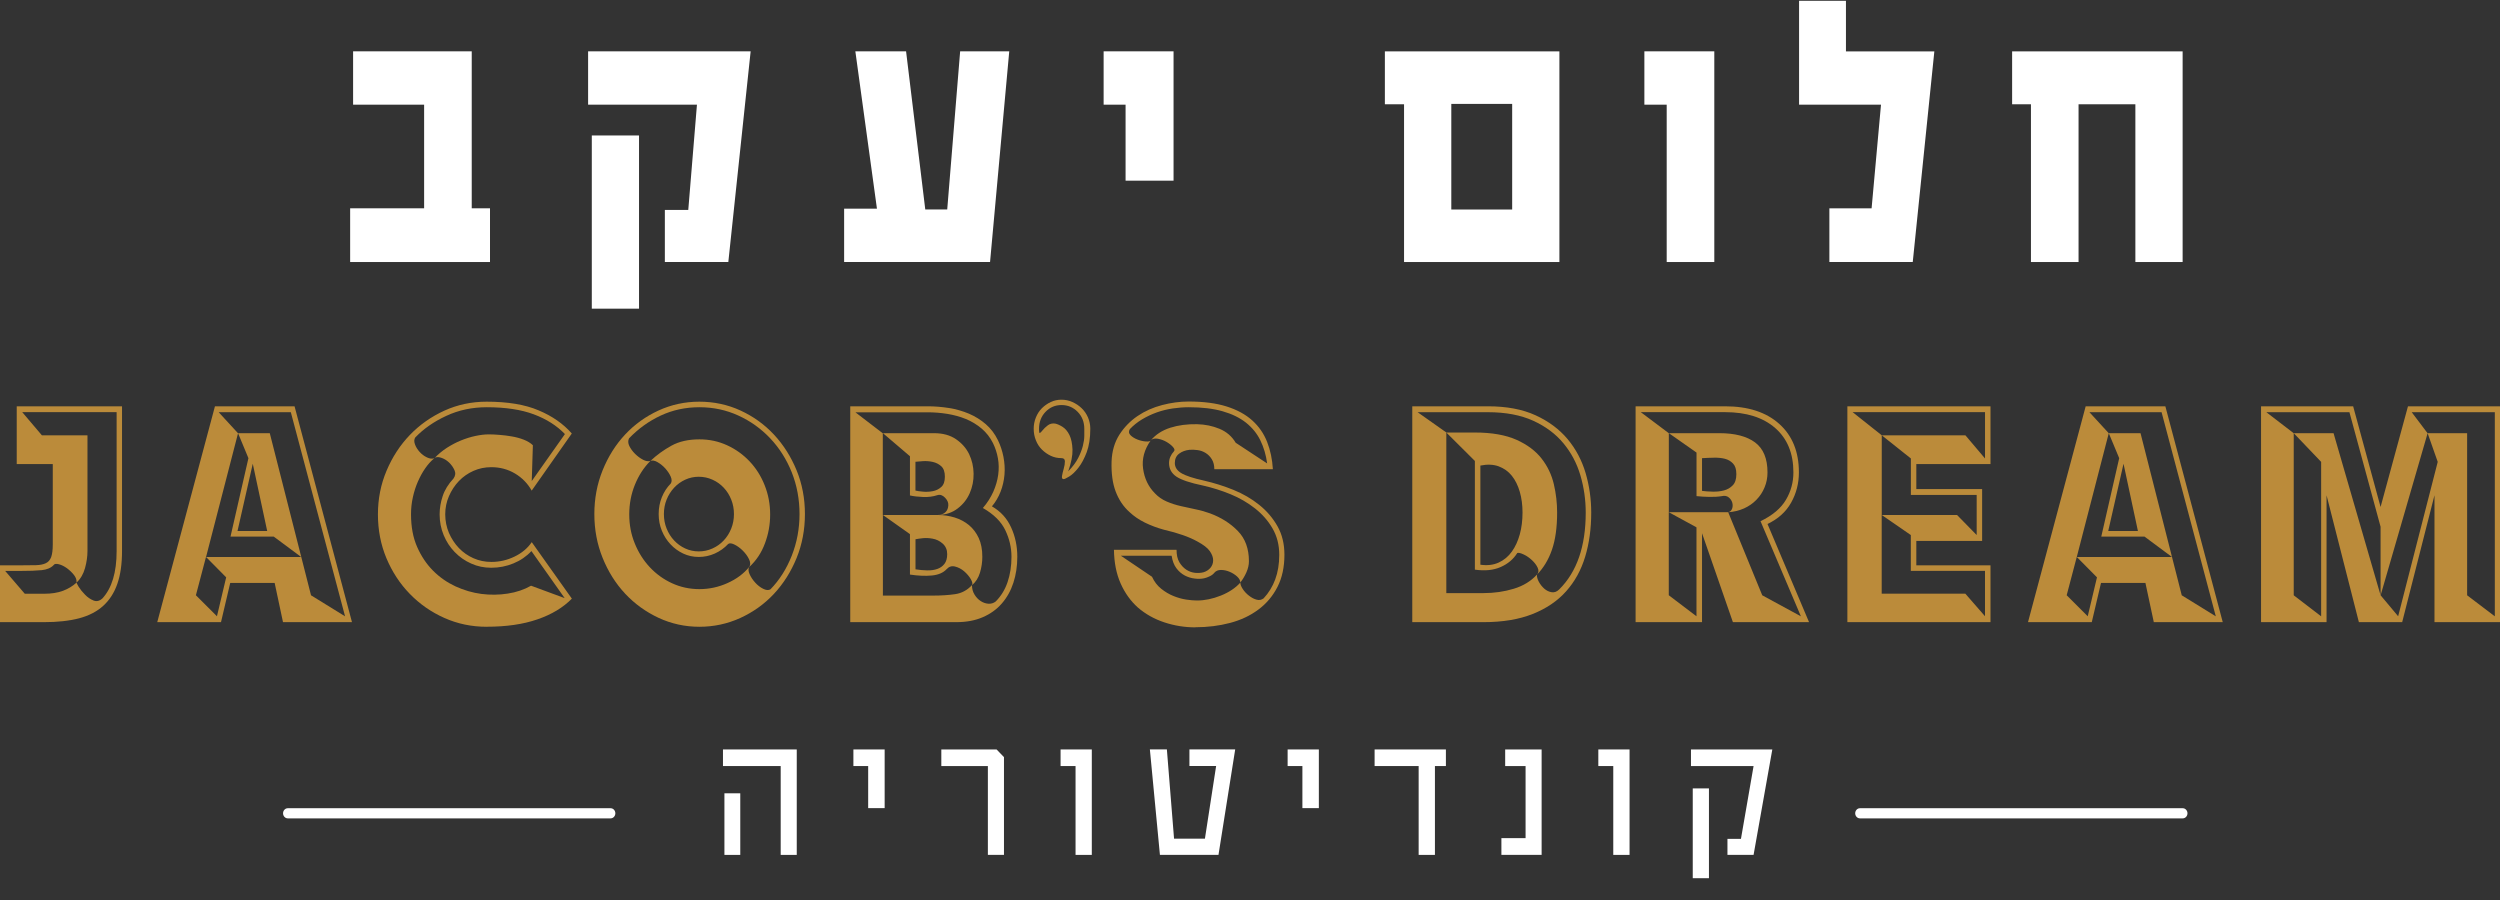
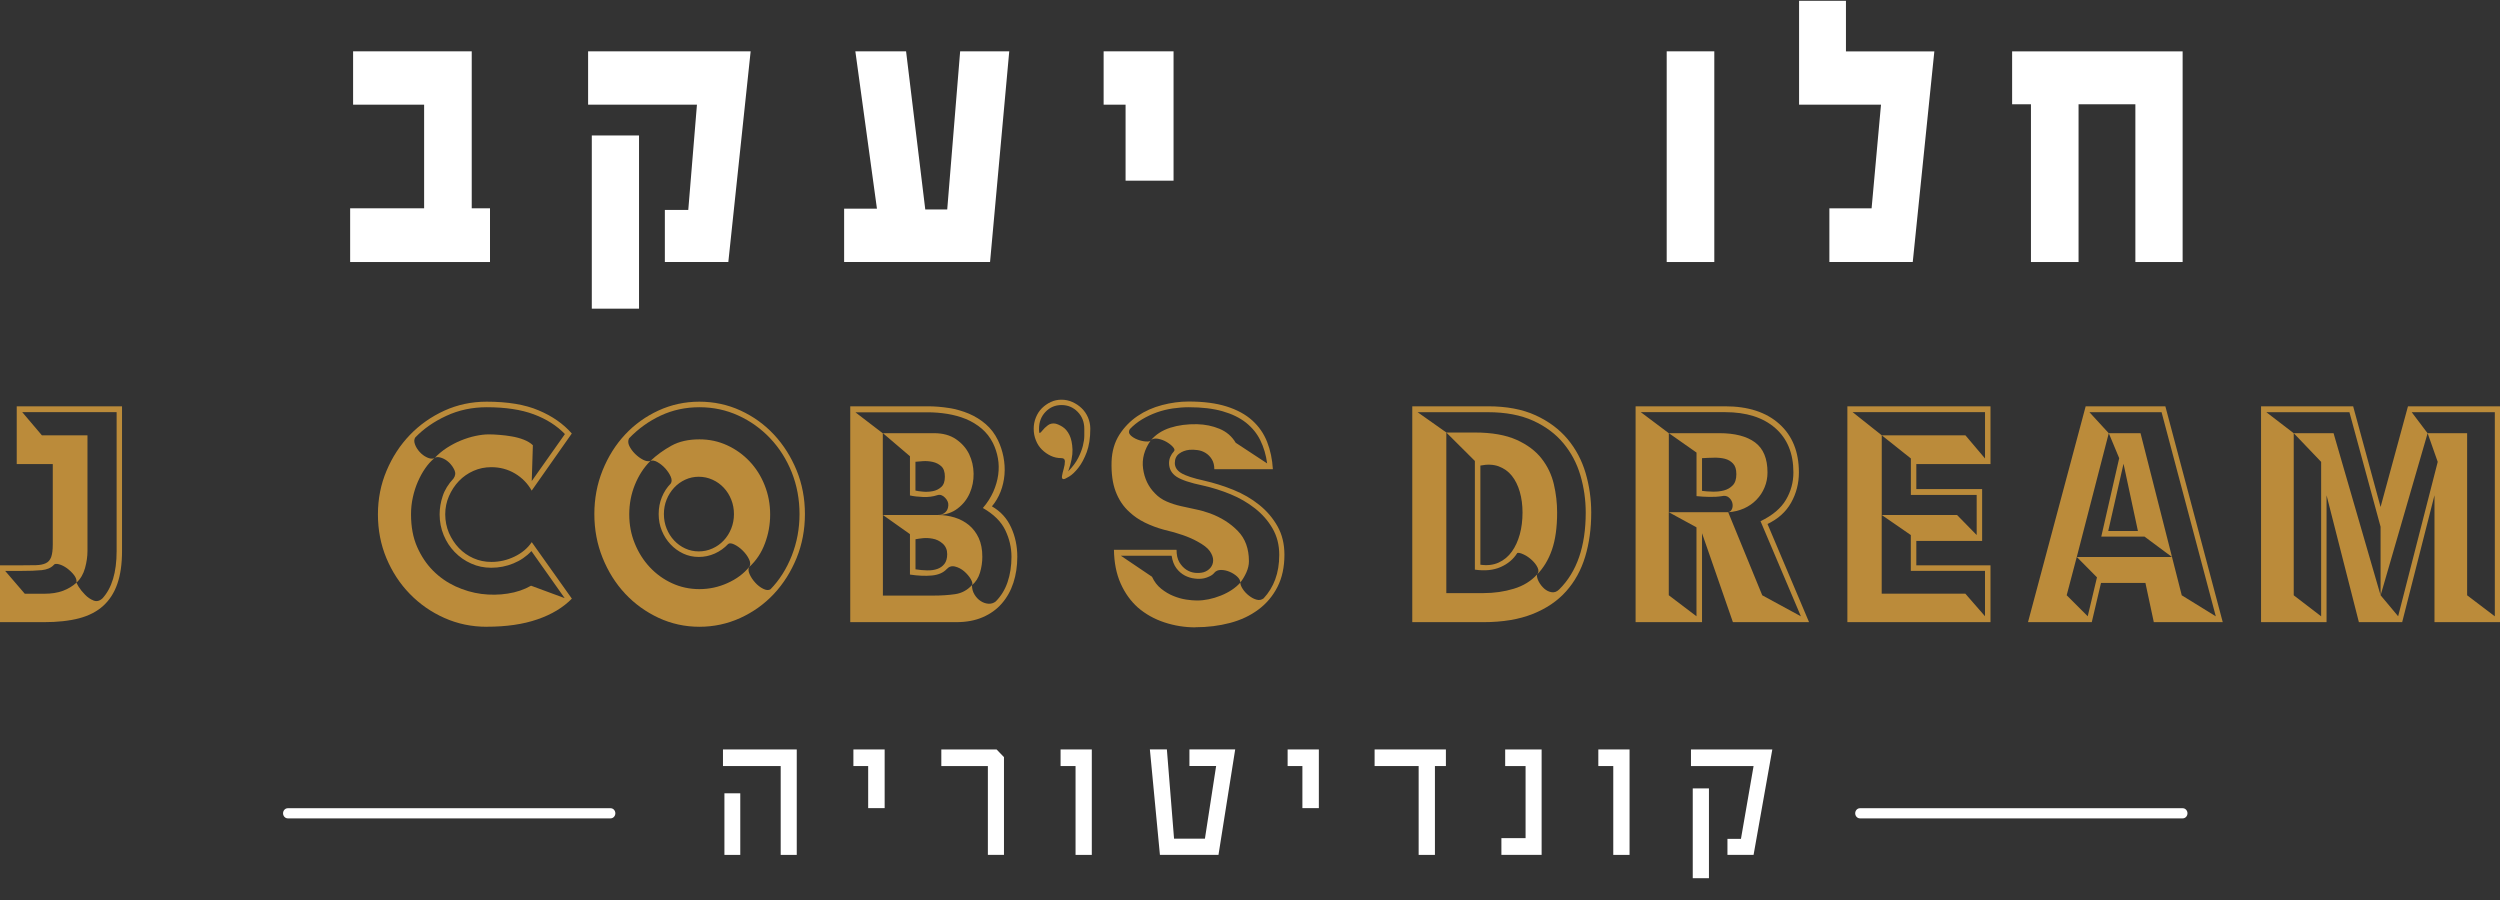
<svg xmlns="http://www.w3.org/2000/svg" width="100" height="36" viewBox="0 0 100 36" fill="none">
  <rect x="0" y="0" width="100" height="36" fill="#333333" stroke="none" />
  <path d="M19.6 10.481H14.006V8.332H16.965V4.187H14.124V2.053H18.869V8.332H19.6V10.481Z" fill="white" />
  <path d="M30.026 2.053L29.133 10.481H26.594V8.397H27.531L27.878 4.187H23.524V2.053H30.026ZM25.561 12.346H23.672V5.419H25.561V12.346Z" fill="white" />
  <path d="M40.37 2.053L39.602 10.481H33.765V8.348H35.078L34.214 2.053H36.243L37.011 8.379H37.889L38.406 2.053H40.368H40.37Z" fill="white" />
  <path d="M46.942 7.227H45.023V4.187H44.145V2.053H46.942V7.227Z" fill="white" />
-   <path d="M62.376 10.481H56.162V4.171H55.395V2.055H62.376V10.483V10.481ZM60.487 8.381V4.156H58.052V8.381H60.487Z" fill="white" />
-   <path d="M68.572 10.481H66.668V4.187H65.775V2.053H68.572V10.481Z" fill="white" />
+   <path d="M68.572 10.481H66.668V4.187V2.053H68.572V10.481Z" fill="white" />
  <path d="M77.374 2.053L76.51 10.481H73.175V8.332H74.864L75.24 4.187H71.963V0.033H73.838V2.055H77.374V2.053Z" fill="white" />
  <path d="M87.305 10.481H85.415V4.171H83.142V10.481H81.238V4.171H80.485V2.055H87.305V10.483V10.481Z" fill="white" />
  <path d="M31.87 34.196H31.228V30.642H28.919V29.978H31.87V34.197V34.196ZM29.611 34.196H28.977V31.732H29.611V34.196Z" fill="white" />
  <path d="M35.386 32.325H34.727V30.642H34.136V29.978H35.386V32.327V32.325Z" fill="white" />
  <path d="M40.157 34.196H39.515V30.642H37.653V29.978H39.863L40.159 30.285V34.196H40.157Z" fill="white" />
  <path d="M43.672 34.196H43.022V30.642H42.423V29.978H43.672V34.197V34.196Z" fill="white" />
  <path d="M49.408 29.976L48.739 34.196H46.397L45.995 29.976H46.675L46.962 33.546H48.197L48.645 30.64H47.577V29.976H49.41H49.408Z" fill="white" />
  <path d="M52.754 32.325H52.096V30.642H51.505V29.978H52.754V32.327V32.325Z" fill="white" />
  <path d="M57.837 30.642H57.397V34.196H56.746V30.642H54.984V29.978H57.836V30.642H57.837Z" fill="white" />
  <path d="M61.667 34.196H60.056V33.524H61.023V30.642H60.207V29.978H61.665V34.197L61.667 34.196Z" fill="white" />
  <path d="M65.182 34.196H64.531V30.642H63.933V29.978H65.182V34.197V34.196Z" fill="white" />
  <path d="M70.893 29.976L70.143 34.196H69.098V33.555H69.638L70.143 30.642H67.639V29.978H70.894L70.893 29.976ZM68.358 35.128H67.71V31.537H68.358V35.128Z" fill="white" />
  <path d="M-4.86374e-05 24.886V22.613H0.831C1.069 22.613 1.271 22.611 1.437 22.607C1.602 22.603 1.735 22.576 1.835 22.527C1.935 22.479 2.006 22.395 2.048 22.28C2.089 22.165 2.111 21.996 2.111 21.774V18.563H0.669V16.252H4.881V22.045C4.881 22.555 4.819 22.991 4.695 23.349C4.572 23.707 4.384 24.001 4.13 24.232C3.875 24.464 3.553 24.629 3.161 24.733C2.768 24.836 2.302 24.886 1.764 24.886H-4.86374e-05ZM0.993 23.75H1.766C2.059 23.75 2.308 23.711 2.517 23.633C2.724 23.555 2.906 23.446 3.059 23.306C3.073 23.207 3.041 23.105 2.961 23.002C2.881 22.899 2.786 22.809 2.679 22.73C2.571 22.652 2.462 22.597 2.355 22.57C2.248 22.543 2.179 22.551 2.148 22.601C2.04 22.716 1.88 22.784 1.669 22.806C1.458 22.827 1.178 22.837 0.833 22.837H0.207L0.993 23.752V23.75ZM3.059 23.304C3.059 23.304 3.081 23.368 3.146 23.471C3.212 23.575 3.295 23.68 3.401 23.787C3.504 23.894 3.617 23.971 3.741 24.02C3.864 24.069 3.983 24.042 4.099 23.934C4.475 23.524 4.665 22.893 4.665 22.045V16.486H0.889L1.675 17.412H3.499V22.045C3.499 22.259 3.466 22.486 3.401 22.724C3.335 22.963 3.222 23.156 3.061 23.304H3.059Z" fill="#BB8B3A" />
-   <path d="M6.29 24.886L8.598 16.252H11.782L14.079 24.886H11.32L10.986 23.317H9.209L8.84 24.886H6.289H6.29ZM8.678 24.651L9.047 23.094L8.24 22.278L7.836 23.81L8.678 24.651ZM8.24 22.28H12.048L10.951 21.465H9.22L9.937 18.327L9.522 17.327L8.242 22.28H8.24ZM9.522 17.327H10.791L12.441 23.812L13.803 24.653L11.633 16.488H8.747L9.52 17.329L9.522 17.327ZM9.498 21.241H10.688L10.111 18.549L9.5 21.241H9.498Z" fill="#BB8B3A" />
  <path d="M19.469 25.071C18.869 25.071 18.305 24.954 17.778 24.719C17.251 24.485 16.789 24.164 16.392 23.755C15.996 23.349 15.685 22.872 15.457 22.329C15.23 21.786 15.117 21.2 15.117 20.575C15.117 19.95 15.232 19.374 15.463 18.827C15.694 18.28 16.005 17.802 16.398 17.395C16.791 16.988 17.251 16.665 17.776 16.425C18.304 16.186 18.867 16.067 19.467 16.067C20.306 16.067 20.999 16.182 21.544 16.414C22.09 16.643 22.534 16.953 22.872 17.34L21.268 19.625C21.106 19.337 20.882 19.108 20.599 18.94C20.313 18.771 19.998 18.687 19.653 18.687C19.398 18.687 19.16 18.736 18.938 18.835C18.715 18.934 18.52 19.07 18.356 19.242C18.191 19.415 18.058 19.617 17.958 19.847C17.858 20.077 17.809 20.32 17.809 20.575C17.809 20.83 17.86 21.085 17.958 21.317C18.058 21.546 18.191 21.749 18.356 21.922C18.522 22.095 18.716 22.231 18.938 22.329C19.162 22.428 19.4 22.477 19.653 22.477C19.977 22.477 20.284 22.407 20.577 22.266C20.869 22.126 21.101 21.934 21.27 21.686L22.874 23.946C22.528 24.3 22.07 24.577 21.501 24.773C20.931 24.972 20.255 25.069 19.469 25.069V25.071ZM22.584 23.921L21.257 22.043C21.057 22.257 20.817 22.422 20.535 22.537C20.255 22.652 19.96 22.71 19.651 22.71C19.366 22.71 19.098 22.656 18.849 22.543C18.598 22.432 18.38 22.28 18.191 22.085C18.002 21.891 17.854 21.665 17.747 21.406C17.64 21.147 17.585 20.869 17.585 20.573C17.585 20.334 17.625 20.092 17.707 19.845C17.787 19.598 17.933 19.364 18.14 19.141C18.216 19.034 18.231 18.923 18.18 18.808C18.129 18.693 18.056 18.59 17.96 18.498C17.863 18.407 17.758 18.345 17.642 18.308C17.527 18.27 17.438 18.276 17.376 18.327C17.245 18.434 17.123 18.568 17.012 18.728C16.901 18.887 16.803 19.065 16.718 19.259C16.632 19.454 16.565 19.66 16.516 19.884C16.465 20.106 16.441 20.338 16.441 20.575C16.441 21.069 16.521 21.502 16.683 21.871C16.845 22.241 17.056 22.558 17.318 22.823C17.58 23.088 17.88 23.296 18.218 23.454C18.556 23.609 18.904 23.711 19.256 23.757C19.611 23.802 19.96 23.798 20.308 23.744C20.653 23.691 20.966 23.586 21.242 23.428L22.581 23.923L22.584 23.921ZM17.38 18.327C17.525 18.171 17.691 18.033 17.876 17.912C18.062 17.794 18.249 17.694 18.442 17.617C18.634 17.539 18.827 17.478 19.018 17.438C19.211 17.397 19.387 17.375 19.549 17.375C19.673 17.375 19.815 17.381 19.977 17.395C20.139 17.406 20.304 17.428 20.473 17.457C20.642 17.486 20.802 17.529 20.951 17.587C21.101 17.646 21.222 17.72 21.315 17.809L21.27 19.242L22.597 17.363C22.273 17.027 21.859 16.762 21.351 16.573C20.844 16.384 20.217 16.289 19.471 16.289C18.886 16.289 18.345 16.404 17.849 16.636C17.352 16.865 16.94 17.155 16.609 17.5C16.563 17.574 16.558 17.665 16.598 17.772C16.636 17.879 16.698 17.98 16.783 18.074C16.869 18.169 16.965 18.243 17.078 18.296C17.189 18.35 17.291 18.36 17.383 18.327H17.38Z" fill="#BB8B3A" />
  <path d="M27.974 25.071C27.398 25.071 26.852 24.95 26.341 24.713C25.831 24.474 25.383 24.151 25.003 23.744C24.623 23.337 24.323 22.858 24.103 22.311C23.883 21.764 23.774 21.18 23.774 20.563C23.774 19.946 23.883 19.362 24.103 18.816C24.323 18.269 24.623 17.79 25.003 17.383C25.383 16.976 25.831 16.655 26.341 16.42C26.852 16.186 27.398 16.067 27.974 16.067C28.551 16.067 29.108 16.184 29.619 16.42C30.13 16.655 30.577 16.976 30.957 17.383C31.337 17.79 31.639 18.267 31.863 18.81C32.086 19.353 32.197 19.939 32.197 20.563C32.197 21.188 32.086 21.776 31.863 22.323C31.639 22.87 31.337 23.349 30.957 23.755C30.577 24.162 30.128 24.483 29.613 24.719C29.097 24.954 28.551 25.071 27.974 25.071ZM29.971 22.673C29.926 22.747 29.93 22.845 29.982 22.963C30.035 23.084 30.111 23.197 30.208 23.304C30.304 23.411 30.41 23.493 30.526 23.551C30.64 23.609 30.737 23.617 30.815 23.576C31.177 23.206 31.461 22.757 31.67 22.229C31.877 21.702 31.981 21.147 31.981 20.561C31.981 19.976 31.877 19.413 31.67 18.893C31.462 18.374 31.175 17.922 30.81 17.535C30.444 17.148 30.019 16.844 29.535 16.622C29.049 16.4 28.531 16.289 27.976 16.289C27.422 16.289 26.907 16.4 26.431 16.622C25.954 16.844 25.53 17.149 25.161 17.535C25.116 17.626 25.119 17.727 25.172 17.838C25.227 17.949 25.303 18.055 25.403 18.154C25.503 18.253 25.609 18.331 25.721 18.389C25.832 18.448 25.93 18.463 26.016 18.438C26.271 18.198 26.551 17.996 26.858 17.827C27.165 17.657 27.54 17.574 27.978 17.574C28.371 17.574 28.738 17.652 29.08 17.809C29.422 17.965 29.722 18.179 29.98 18.451C30.239 18.724 30.441 19.043 30.586 19.409C30.732 19.775 30.806 20.164 30.806 20.577C30.806 20.99 30.737 21.358 30.599 21.731C30.46 22.107 30.253 22.42 29.975 22.675L29.971 22.673ZM27.974 23.565C28.367 23.565 28.742 23.485 29.1 23.323C29.459 23.162 29.748 22.948 29.971 22.675C30.026 22.593 30.02 22.49 29.96 22.366C29.899 22.243 29.817 22.13 29.711 22.025C29.608 21.922 29.498 21.842 29.382 21.784C29.267 21.727 29.182 21.718 29.128 21.758C28.973 21.924 28.795 22.05 28.591 22.142C28.387 22.233 28.173 22.278 27.951 22.278C27.729 22.278 27.52 22.233 27.327 22.142C27.134 22.05 26.965 21.928 26.82 21.772C26.674 21.616 26.558 21.435 26.474 21.229C26.389 21.023 26.347 20.801 26.347 20.561C26.347 20.322 26.389 20.098 26.474 19.888C26.56 19.678 26.678 19.495 26.832 19.339C26.878 19.265 26.876 19.172 26.827 19.061C26.778 18.95 26.705 18.843 26.614 18.74C26.521 18.637 26.418 18.553 26.303 18.487C26.189 18.42 26.092 18.405 26.014 18.438C25.752 18.701 25.547 19.018 25.396 19.39C25.245 19.761 25.17 20.157 25.17 20.575C25.17 20.994 25.243 21.373 25.39 21.735C25.536 22.097 25.736 22.414 25.991 22.687C26.245 22.959 26.54 23.173 26.88 23.329C27.218 23.485 27.584 23.565 27.976 23.565H27.974ZM27.951 22.056C28.144 22.056 28.326 22.017 28.498 21.939C28.671 21.862 28.822 21.755 28.949 21.618C29.077 21.482 29.177 21.324 29.249 21.143C29.322 20.962 29.358 20.768 29.358 20.563C29.358 20.359 29.322 20.164 29.249 19.983C29.177 19.802 29.077 19.643 28.949 19.508C28.822 19.372 28.673 19.265 28.498 19.187C28.324 19.109 28.142 19.07 27.951 19.07C27.76 19.07 27.578 19.109 27.409 19.187C27.24 19.265 27.091 19.372 26.965 19.508C26.838 19.645 26.738 19.802 26.665 19.983C26.592 20.164 26.556 20.359 26.556 20.563C26.556 20.768 26.592 20.962 26.665 21.143C26.738 21.324 26.838 21.484 26.965 21.618C27.093 21.755 27.24 21.862 27.409 21.939C27.578 22.017 27.758 22.056 27.951 22.056Z" fill="#BB8B3A" />
  <path d="M34.01 24.886V16.252H37.115C37.391 16.252 37.673 16.276 37.957 16.32C38.242 16.365 38.509 16.443 38.759 16.548C39.008 16.655 39.233 16.795 39.433 16.968C39.633 17.142 39.795 17.356 39.919 17.611C40.019 17.817 40.092 18.039 40.139 18.278C40.184 18.518 40.199 18.753 40.179 18.989C40.159 19.222 40.108 19.45 40.023 19.668C39.937 19.886 39.822 20.083 39.677 20.254C40.023 20.453 40.279 20.731 40.444 21.095C40.61 21.457 40.692 21.848 40.692 22.268C40.692 22.648 40.639 22.994 40.535 23.312C40.432 23.629 40.277 23.905 40.073 24.139C39.87 24.374 39.615 24.557 39.311 24.688C39.008 24.82 38.655 24.886 38.255 24.886H34.008H34.01ZM35.314 17.327H37.356C37.711 17.327 38.004 17.406 38.24 17.568C38.475 17.73 38.65 17.928 38.766 18.168C38.88 18.407 38.94 18.666 38.944 18.946C38.948 19.226 38.895 19.487 38.788 19.73C38.68 19.974 38.519 20.178 38.302 20.342C38.087 20.507 37.826 20.593 37.517 20.6C37.748 20.6 37.971 20.634 38.186 20.7C38.4 20.766 38.591 20.867 38.757 21.003C38.922 21.14 39.053 21.313 39.15 21.523C39.246 21.733 39.293 21.982 39.293 22.27C39.293 22.485 39.262 22.697 39.199 22.907C39.135 23.117 39.028 23.284 38.879 23.407C38.879 23.547 38.913 23.674 38.982 23.785C39.051 23.896 39.133 23.983 39.23 24.044C39.326 24.106 39.428 24.141 39.535 24.149C39.642 24.156 39.739 24.127 39.824 24.063C40.039 23.849 40.199 23.59 40.303 23.284C40.406 22.981 40.459 22.642 40.459 22.272C40.459 21.902 40.375 21.546 40.21 21.204C40.044 20.861 39.746 20.567 39.315 20.32C39.492 20.114 39.63 19.898 39.731 19.672C39.831 19.446 39.897 19.218 39.928 18.993C39.959 18.767 39.955 18.545 39.917 18.333C39.879 18.119 39.813 17.916 39.721 17.728C39.606 17.498 39.453 17.301 39.264 17.142C39.075 16.982 38.864 16.854 38.63 16.758C38.395 16.663 38.148 16.597 37.888 16.554C37.626 16.513 37.366 16.492 37.105 16.492H34.216L35.312 17.332L35.314 17.327ZM35.314 20.599H37.518C37.649 20.591 37.749 20.554 37.818 20.488C37.888 20.421 37.926 20.332 37.933 20.215C37.94 20.108 37.897 20.005 37.8 19.906C37.704 19.806 37.602 19.773 37.495 19.806C37.318 19.865 37.127 19.888 36.924 19.88C36.72 19.872 36.545 19.851 36.398 19.818V18.249L35.312 17.323V20.596L35.314 20.599ZM35.314 23.824H37.316C37.646 23.824 37.942 23.804 38.202 23.767C38.462 23.73 38.69 23.61 38.88 23.403C38.911 23.355 38.895 23.273 38.83 23.162C38.764 23.051 38.677 22.948 38.566 22.852C38.455 22.757 38.333 22.695 38.204 22.662C38.073 22.628 37.962 22.662 37.871 22.761C37.733 22.909 37.535 22.996 37.273 23.02C37.013 23.045 36.72 23.031 36.398 22.983V21.365L35.316 20.599V23.824H35.314ZM36.618 19.623C36.687 19.641 36.787 19.654 36.918 19.666C37.049 19.678 37.18 19.672 37.311 19.647C37.442 19.621 37.555 19.567 37.651 19.479C37.748 19.394 37.795 19.256 37.795 19.065C37.795 18.874 37.746 18.738 37.651 18.65C37.555 18.564 37.442 18.506 37.311 18.477C37.18 18.448 37.049 18.438 36.918 18.446C36.787 18.454 36.687 18.463 36.618 18.471V19.619V19.623ZM36.618 22.773C36.773 22.798 36.925 22.811 37.08 22.815C37.235 22.819 37.371 22.8 37.489 22.759C37.609 22.718 37.704 22.65 37.778 22.555C37.851 22.459 37.888 22.331 37.888 22.165C37.888 21.992 37.828 21.852 37.709 21.745C37.589 21.638 37.453 21.572 37.3 21.546C37.162 21.521 37.035 21.515 36.92 21.527C36.806 21.539 36.705 21.554 36.62 21.57V22.769L36.618 22.773Z" fill="#BB8B3A" />
  <path d="M42.55 19.166C42.489 19.166 42.465 19.123 42.481 19.035C42.496 18.95 42.519 18.852 42.55 18.745C42.581 18.638 42.596 18.541 42.596 18.455C42.596 18.37 42.55 18.325 42.458 18.325C42.303 18.325 42.161 18.294 42.03 18.232C41.899 18.169 41.783 18.088 41.677 17.984C41.574 17.881 41.492 17.759 41.436 17.613C41.377 17.469 41.348 17.315 41.348 17.149C41.348 16.994 41.377 16.842 41.436 16.698C41.494 16.554 41.574 16.429 41.677 16.328C41.781 16.225 41.899 16.143 42.03 16.081C42.161 16.019 42.303 15.988 42.458 15.988C42.612 15.988 42.758 16.019 42.896 16.081C43.034 16.143 43.158 16.225 43.265 16.328C43.372 16.431 43.458 16.554 43.52 16.698C43.581 16.842 43.612 16.992 43.612 17.149C43.612 17.519 43.563 17.833 43.469 18.088C43.372 18.343 43.261 18.551 43.134 18.712C43.007 18.872 42.887 18.989 42.77 19.059C42.656 19.129 42.581 19.164 42.55 19.164V19.166ZM42.725 18.858C42.901 18.677 43.034 18.5 43.123 18.327C43.212 18.154 43.274 17.992 43.314 17.838C43.352 17.687 43.372 17.55 43.372 17.432V17.153C43.372 16.881 43.283 16.655 43.107 16.474C42.93 16.293 42.714 16.202 42.461 16.202C42.208 16.202 41.994 16.293 41.821 16.474C41.648 16.655 41.561 16.881 41.561 17.153C41.561 17.276 41.572 17.332 41.596 17.321C41.619 17.307 41.656 17.272 41.705 17.21C41.754 17.148 41.821 17.083 41.907 17.017C41.992 16.951 42.092 16.926 42.207 16.943C42.29 16.961 42.389 17.003 42.501 17.073C42.612 17.144 42.705 17.253 42.778 17.401C42.85 17.548 42.89 17.743 42.9 17.98C42.907 18.22 42.849 18.512 42.727 18.858H42.725Z" fill="#BB8B3A" />
  <path d="M47.813 25.094C47.389 25.094 46.978 25.028 46.578 24.896C46.178 24.764 45.824 24.567 45.516 24.302C45.223 24.04 44.992 23.716 44.823 23.333C44.654 22.95 44.565 22.504 44.558 21.992H47.062C47.062 22.198 47.1 22.366 47.176 22.492C47.253 22.621 47.346 22.718 47.453 22.788C47.56 22.858 47.677 22.899 47.798 22.913C47.922 22.924 48.033 22.918 48.133 22.893C48.248 22.86 48.342 22.8 48.417 22.714C48.489 22.628 48.526 22.527 48.526 22.41C48.526 22.294 48.482 22.175 48.393 22.046C48.304 21.918 48.137 21.79 47.891 21.657C47.568 21.476 47.122 21.32 46.553 21.188C46.284 21.114 46.031 21.019 45.796 20.904C45.562 20.789 45.356 20.649 45.18 20.483C44.932 20.262 44.749 19.985 44.625 19.656C44.501 19.327 44.449 18.928 44.463 18.457C44.478 18.047 44.583 17.691 44.774 17.389C44.967 17.089 45.209 16.84 45.502 16.641C45.794 16.443 46.122 16.297 46.482 16.203C46.844 16.108 47.197 16.061 47.544 16.061C48.144 16.061 48.651 16.128 49.068 16.26C49.484 16.392 49.824 16.577 50.09 16.817C50.355 17.056 50.553 17.342 50.684 17.675C50.815 18.008 50.892 18.374 50.915 18.769H48.573C48.573 18.613 48.54 18.481 48.475 18.374C48.41 18.267 48.326 18.181 48.228 18.121C48.128 18.058 48.02 18.019 47.904 18.004C47.789 17.988 47.68 17.984 47.58 17.992C47.418 18.01 47.28 18.06 47.166 18.146C47.051 18.232 46.993 18.358 46.993 18.522C46.993 18.685 47.078 18.819 47.247 18.922C47.416 19.026 47.72 19.127 48.158 19.224C48.559 19.316 48.951 19.438 49.335 19.594C49.721 19.75 50.064 19.95 50.368 20.194C50.672 20.437 50.915 20.723 51.101 21.052C51.286 21.381 51.377 21.76 51.377 22.189C51.377 22.683 51.285 23.111 51.101 23.473C50.917 23.835 50.663 24.139 50.339 24.38C50.015 24.623 49.637 24.802 49.202 24.917C48.768 25.032 48.304 25.09 47.811 25.09L47.813 25.094ZM47.882 24.02C48.189 24.02 48.508 23.954 48.835 23.823C49.162 23.691 49.422 23.518 49.613 23.304C49.613 23.222 49.572 23.142 49.486 23.062C49.401 22.985 49.301 22.92 49.186 22.872C49.071 22.823 48.955 22.798 48.84 22.798C48.726 22.798 48.637 22.835 48.575 22.909C48.529 22.967 48.468 23.014 48.389 23.051C48.311 23.088 48.24 23.115 48.169 23.131C48.055 23.156 47.928 23.16 47.789 23.142C47.651 23.127 47.518 23.086 47.391 23.02C47.264 22.953 47.153 22.858 47.056 22.73C46.96 22.601 46.896 22.436 46.865 22.229H44.834L46.08 23.07C46.173 23.269 46.294 23.428 46.449 23.551C46.604 23.675 46.767 23.771 46.94 23.841C47.113 23.911 47.282 23.958 47.447 23.983C47.613 24.008 47.757 24.02 47.88 24.02H47.882ZM46.036 17.611C46.229 17.381 46.487 17.214 46.809 17.11C47.133 17.007 47.489 16.961 47.882 16.968C48.206 16.976 48.506 17.038 48.782 17.153C49.059 17.268 49.275 17.453 49.428 17.71L50.686 18.537C50.641 18.2 50.55 17.893 50.415 17.616C50.281 17.34 50.088 17.105 49.839 16.906C49.588 16.708 49.275 16.556 48.899 16.449C48.522 16.342 48.071 16.289 47.549 16.289C47.342 16.289 47.127 16.307 46.909 16.338C46.689 16.371 46.476 16.423 46.269 16.497C46.062 16.571 45.865 16.665 45.68 16.776C45.496 16.887 45.334 17.017 45.194 17.165C45.14 17.256 45.149 17.336 45.218 17.406C45.287 17.476 45.38 17.535 45.494 17.58C45.609 17.624 45.724 17.652 45.834 17.659C45.945 17.667 46.013 17.652 46.036 17.611ZM49.613 23.304C49.613 23.378 49.646 23.463 49.712 23.563C49.777 23.662 49.859 23.75 49.959 23.827C50.059 23.905 50.161 23.96 50.264 23.987C50.368 24.016 50.463 23.997 50.546 23.933C50.746 23.718 50.901 23.467 51.008 23.179C51.115 22.891 51.17 22.562 51.17 22.191C51.17 21.795 51.079 21.443 50.899 21.134C50.719 20.824 50.484 20.558 50.195 20.332C49.906 20.106 49.582 19.917 49.221 19.769C48.859 19.621 48.493 19.506 48.124 19.423C47.608 19.316 47.253 19.197 47.056 19.065C46.86 18.932 46.762 18.751 46.762 18.522C46.762 18.43 46.78 18.346 46.815 18.269C46.849 18.191 46.896 18.119 46.958 18.052C46.996 18.012 46.984 17.953 46.918 17.879C46.853 17.805 46.766 17.737 46.658 17.675C46.551 17.613 46.436 17.572 46.318 17.55C46.198 17.529 46.105 17.548 46.035 17.607C45.773 17.977 45.669 18.358 45.724 18.749C45.778 19.14 45.934 19.468 46.196 19.732C46.327 19.872 46.484 19.981 46.664 20.059C46.844 20.137 47.035 20.199 47.235 20.244C47.435 20.289 47.635 20.334 47.835 20.375C48.035 20.415 48.224 20.47 48.4 20.534C48.846 20.7 49.217 20.933 49.513 21.239C49.81 21.542 49.957 21.947 49.957 22.449C49.957 22.597 49.922 22.747 49.853 22.901C49.784 23.053 49.704 23.187 49.611 23.302L49.613 23.304Z" fill="#BB8B3A" />
  <path d="M56.491 24.886V16.252H59.516C60.261 16.252 60.896 16.371 61.42 16.61C61.943 16.85 62.371 17.167 62.702 17.562C63.033 17.957 63.273 18.411 63.424 18.921C63.573 19.431 63.649 19.958 63.649 20.501C63.649 21.143 63.569 21.733 63.407 22.268C63.245 22.804 62.991 23.265 62.645 23.652C62.3 24.04 61.852 24.343 61.307 24.559C60.761 24.777 60.107 24.886 59.345 24.886H56.493H56.491ZM57.853 17.301H58.995C59.672 17.301 60.227 17.399 60.658 17.591C61.089 17.784 61.423 18.035 61.661 18.339C61.9 18.644 62.063 18.985 62.153 19.364C62.242 19.744 62.285 20.122 62.285 20.501C62.285 21.095 62.216 21.591 62.078 21.99C61.94 22.389 61.74 22.72 61.478 22.985C61.471 23.067 61.496 23.162 61.552 23.269C61.611 23.376 61.683 23.469 61.772 23.547C61.861 23.625 61.96 23.672 62.067 23.689C62.174 23.707 62.274 23.668 62.367 23.578C63.075 22.878 63.429 21.854 63.429 20.503C63.429 19.993 63.358 19.497 63.216 19.014C63.075 18.533 62.847 18.105 62.536 17.73C62.225 17.354 61.82 17.054 61.325 16.828C60.829 16.603 60.227 16.488 59.519 16.488H56.704L57.859 17.303L57.853 17.301ZM57.853 23.724H59.343C59.767 23.724 60.168 23.666 60.548 23.551C60.929 23.436 61.239 23.247 61.478 22.983C61.547 22.909 61.556 22.817 61.507 22.71C61.458 22.603 61.381 22.502 61.281 22.409C61.181 22.315 61.072 22.237 60.952 22.181C60.832 22.124 60.747 22.103 60.692 22.119C60.538 22.366 60.318 22.553 60.028 22.681C59.739 22.809 59.395 22.843 58.995 22.786V18.438L57.853 17.301V23.724ZM59.215 22.588C59.492 22.628 59.736 22.599 59.948 22.502C60.161 22.405 60.336 22.257 60.474 22.064C60.612 21.871 60.718 21.64 60.792 21.373C60.865 21.105 60.901 20.814 60.901 20.501C60.901 20.205 60.865 19.929 60.792 19.674C60.719 19.419 60.612 19.205 60.474 19.032C60.336 18.858 60.161 18.734 59.948 18.654C59.737 18.576 59.492 18.567 59.215 18.623V22.588Z" fill="#BB8B3A" />
  <path d="M65.424 24.886V16.252H69.001C69.925 16.252 70.647 16.486 71.171 16.957C71.694 17.426 71.956 18.072 71.956 18.895C71.956 19.331 71.853 19.736 71.645 20.106C71.438 20.476 71.121 20.76 70.7 20.959L72.362 24.886H69.316L68.081 21.328V24.886H65.426H65.424ZM66.751 17.327H68.772C69.396 17.327 69.872 17.451 70.203 17.697C70.534 17.944 70.7 18.343 70.7 18.895C70.7 19.11 70.661 19.31 70.583 19.495C70.507 19.68 70.4 19.845 70.259 19.989C70.121 20.133 69.956 20.248 69.763 20.336C69.57 20.421 69.359 20.474 69.128 20.489L70.49 23.812L72.036 24.653L70.421 20.848C70.898 20.618 71.236 20.334 71.436 19.995C71.636 19.658 71.736 19.291 71.736 18.895C71.736 18.138 71.494 17.547 71.009 17.122C70.523 16.698 69.854 16.486 69.001 16.486H65.631L66.751 17.327ZM66.751 20.488H69.128C69.205 20.472 69.257 20.423 69.285 20.345C69.312 20.268 69.314 20.188 69.29 20.104C69.266 20.022 69.219 19.952 69.147 19.894C69.074 19.835 68.983 19.82 68.876 19.845C68.721 19.87 68.554 19.88 68.374 19.876C68.194 19.872 68.021 19.863 67.861 19.845V18.103L66.753 17.325V20.488H66.751ZM67.859 24.651V21.093L66.751 20.488V23.81L67.859 24.651ZM68.079 19.635C68.203 19.652 68.344 19.662 68.506 19.666C68.668 19.67 68.817 19.654 68.957 19.617C69.097 19.581 69.214 19.512 69.31 19.413C69.406 19.314 69.454 19.166 69.454 18.967C69.454 18.769 69.41 18.637 69.321 18.541C69.232 18.446 69.123 18.384 68.992 18.35C68.861 18.317 68.714 18.304 68.548 18.308C68.383 18.311 68.226 18.317 68.081 18.327V19.637L68.079 19.635Z" fill="#BB8B3A" />
  <path d="M73.895 24.886V16.252H79.62V18.563H76.653V19.563H79.285V21.638H76.653V22.613H79.62V24.886H73.895ZM75.27 17.412H78.616L79.401 18.339V16.486H74.104L75.27 17.412ZM75.27 20.599H78.281L79.067 21.402V19.797H76.435V18.339L75.27 17.412V20.599ZM79.4 24.651V22.835H76.433V21.402L75.268 20.599V23.748H78.614L79.4 24.649V24.651Z" fill="#BB8B3A" />
  <path d="M81.12 24.886L83.427 16.252H86.614L88.91 24.886H86.152L85.817 23.317H84.04L83.671 24.886H81.12ZM83.509 24.651L83.879 23.094L83.071 22.278L82.667 23.81L83.509 24.651ZM83.071 22.28H86.879L85.782 21.465H84.051L84.768 18.327L84.351 17.327L83.071 22.28ZM84.351 17.327H85.621L87.27 23.812L88.632 24.653L86.463 16.488H83.577L84.35 17.329L84.351 17.327ZM84.328 21.241H85.517L84.941 18.549L84.329 21.241H84.328Z" fill="#BB8B3A" />
  <path d="M90.445 16.252H94.126L95.223 20.279L96.319 16.252H100V24.886H97.379V19.81L96.087 24.886H94.355L93.062 19.81V24.886H90.442V16.252H90.445ZM93.342 17.327L95.223 23.812V21.07L93.977 16.488H90.653L91.749 17.329H93.342V17.327ZM92.846 18.475L91.749 17.327V23.812L92.846 24.653V18.477V18.475ZM95.926 24.651L97.509 18.475L97.105 17.327L95.225 23.812L95.928 24.653L95.926 24.651ZM98.685 17.327V23.812L99.793 24.653V16.488H96.468L97.103 17.329H98.685V17.327Z" fill="#BB8B3A" />
  <path d="M87.31 32.735H74.397C74.293 32.735 74.208 32.643 74.208 32.532C74.208 32.421 74.293 32.329 74.397 32.329H87.31C87.414 32.329 87.499 32.421 87.499 32.532C87.499 32.643 87.414 32.735 87.31 32.735Z" fill="white" />
  <path d="M24.425 32.735H11.511C11.408 32.735 11.322 32.643 11.322 32.532C11.322 32.421 11.408 32.329 11.511 32.329H24.425C24.529 32.329 24.614 32.421 24.614 32.532C24.614 32.643 24.529 32.735 24.425 32.735Z" fill="white" />
</svg>